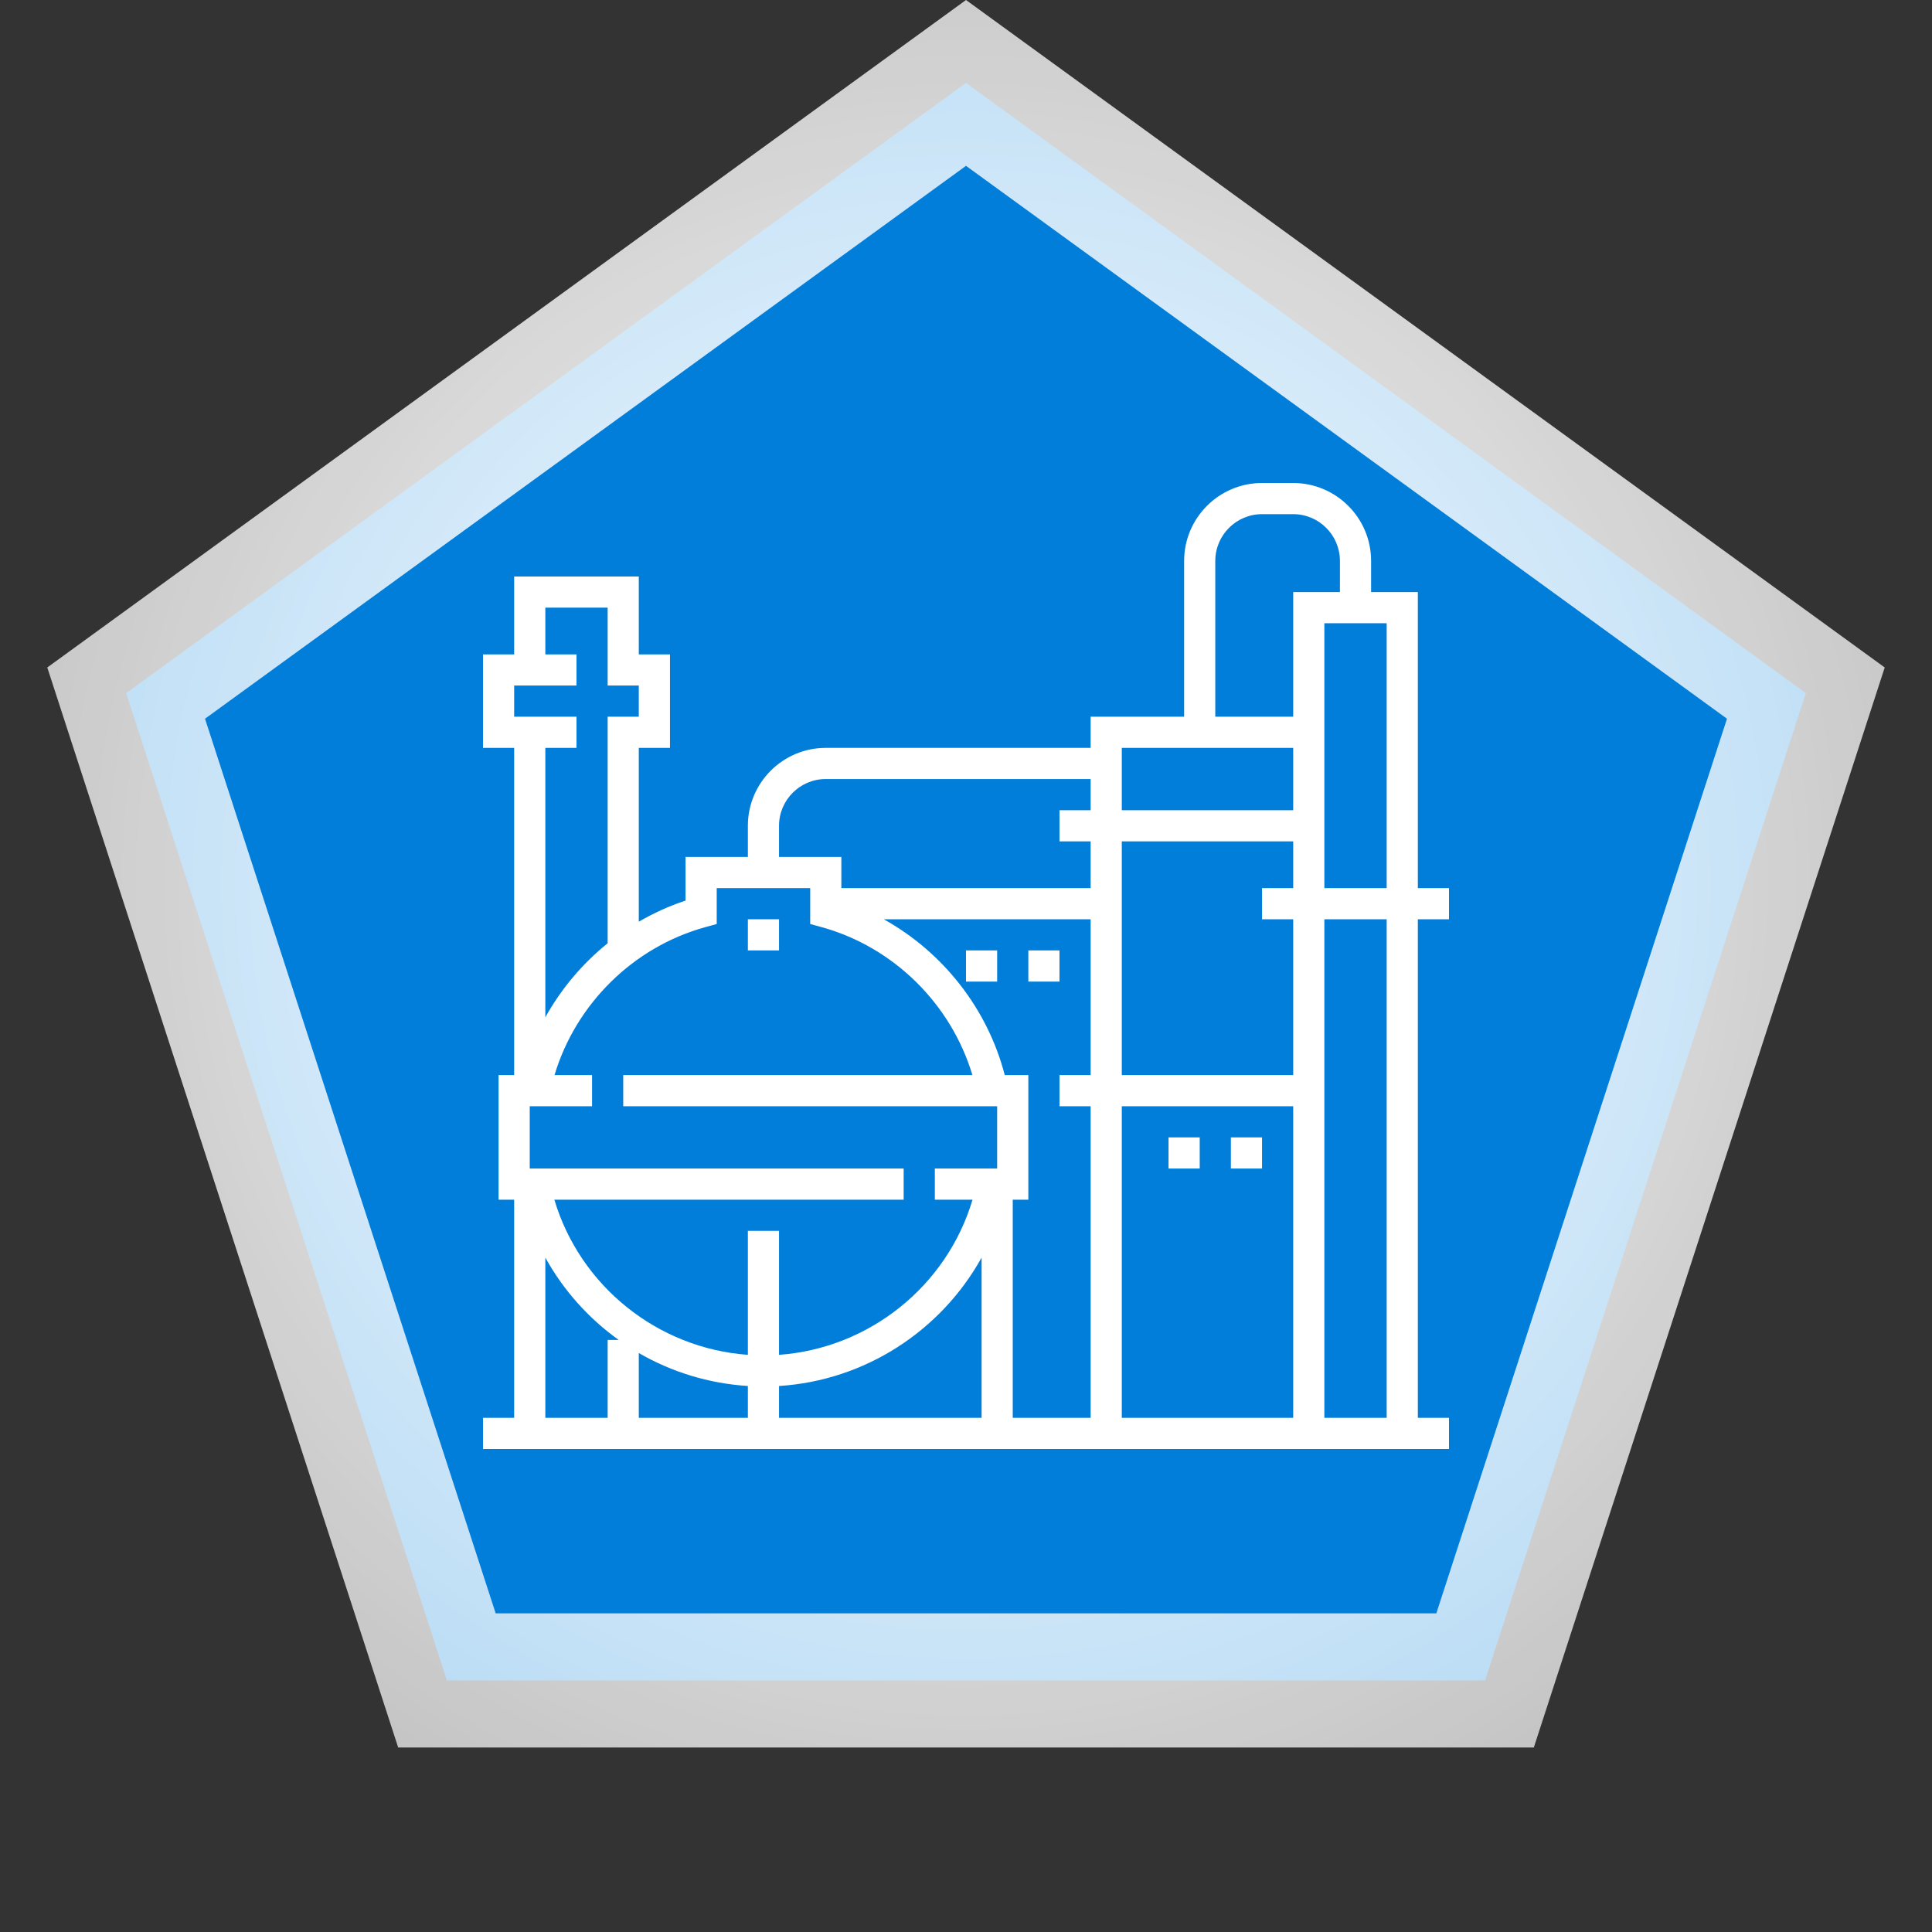
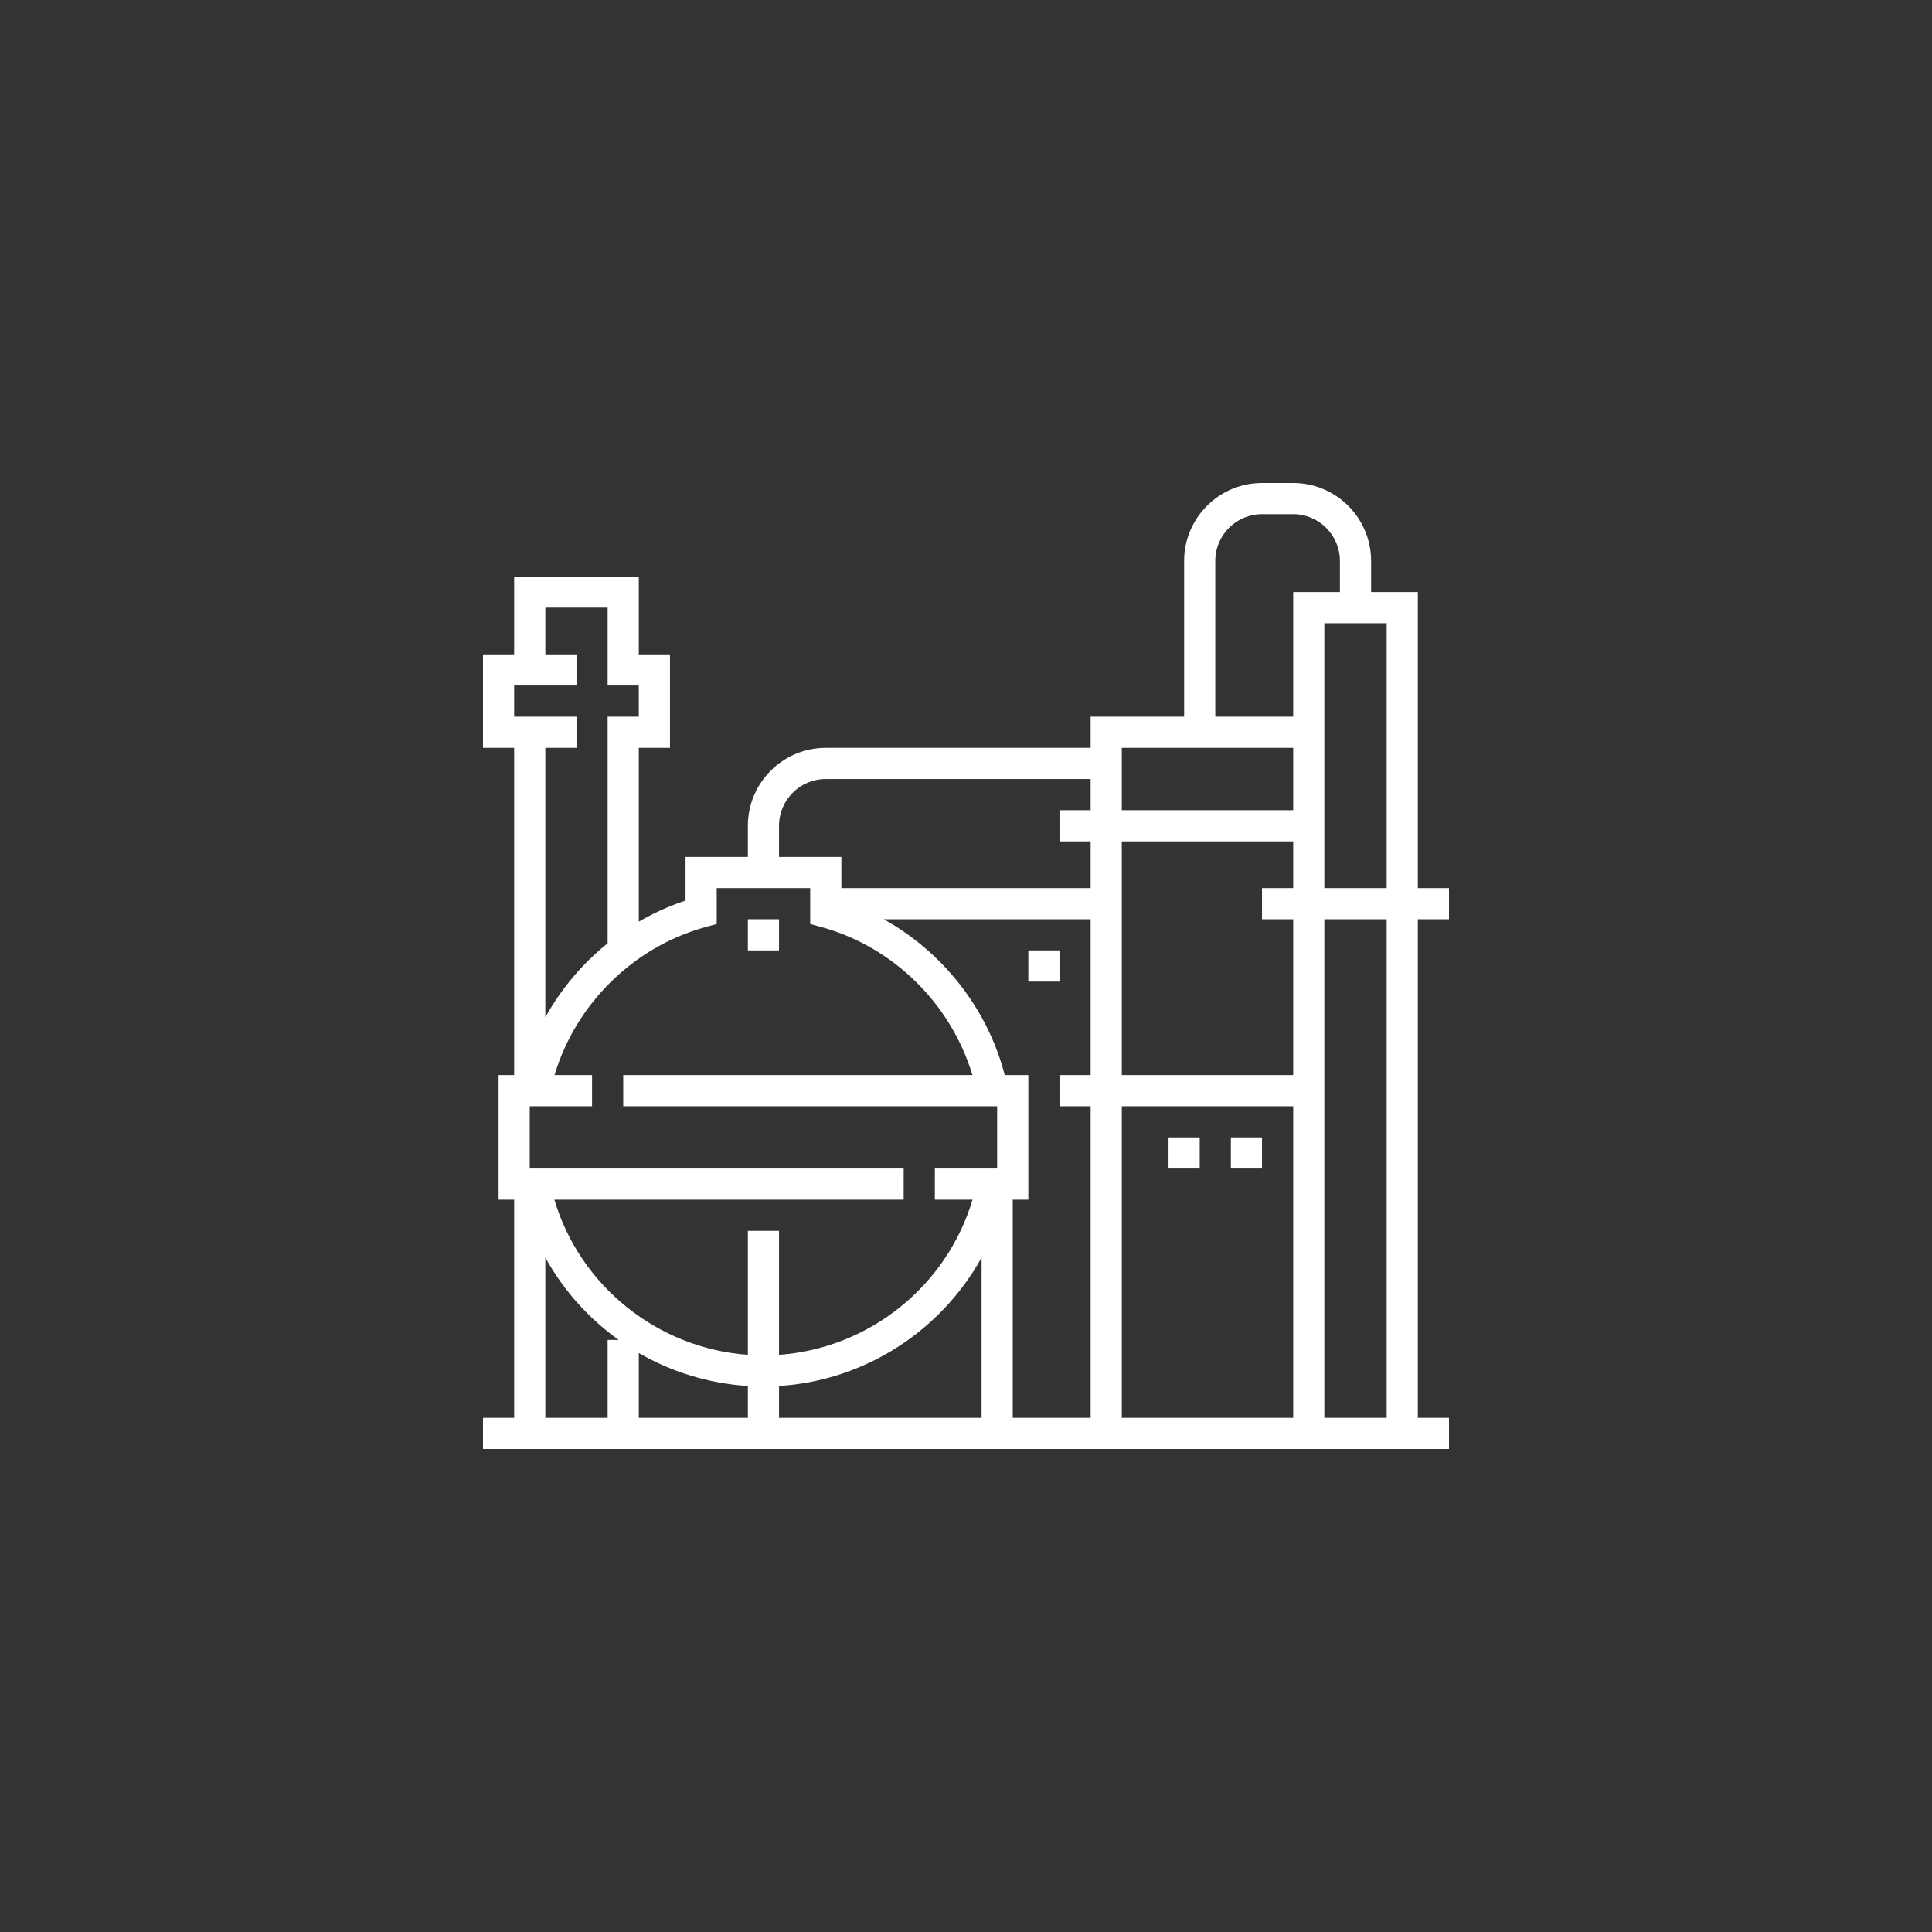
<svg xmlns="http://www.w3.org/2000/svg" width="72" height="72" viewBox="0 0 72 72" fill="none">
  <rect x="0" y="0" width="72" height="72" fill="#333333" stroke="none" />
-   <path d="M4.701 25.83L36 3.09L67.299 25.83L55.344 62.625H16.656L4.701 25.83Z" fill="#017EDA" stroke="url(#paint0_radial)" stroke-width="5" />
  <path d="M54 34.258V33.097H52.839V22.064H51.097V20.903C51.097 19.302 49.794 18 48.194 18H47.032C45.431 18 44.129 19.302 44.129 20.903V26.71H40.645V27.871H30.774C29.173 27.871 27.871 29.173 27.871 30.774V31.936H25.548V33.562C24.938 33.763 24.355 34.03 23.806 34.349V27.871H24.968V24.387H23.806V21.484H19.161V24.387H18V27.871H19.161V40.065H18.581V44.71H19.161V52.839H18V54H54V52.839H52.839V34.258H54ZM19.161 25.548H19.742H20.323H21.484V24.387H20.323V22.645H22.645V25.548H23.806V26.71H22.645V35.153C21.703 35.913 20.911 36.851 20.323 37.911V27.871H21.484V26.71H20.323H19.742H19.161V25.548ZM22.645 49.935V52.839H20.323V46.867C20.998 48.088 21.936 49.134 23.057 49.935H22.645ZM27.871 52.839H23.806V50.423C25.024 51.129 26.41 51.559 27.871 51.652V52.839ZM36.581 52.839H29.032V51.652C32.238 51.45 35.069 49.596 36.581 46.867V52.839ZM37.161 43.548H34.839V44.71H36.243C35.285 47.929 32.397 50.248 29.032 50.491V45.871H27.871V50.491C24.507 50.248 21.618 47.929 20.66 44.71H33.677V43.548H19.742V41.226H22.064V40.065H20.665C21.458 37.419 23.596 35.294 26.284 34.552L26.71 34.435V33.097H30.194V34.435L30.62 34.552C33.307 35.294 35.445 37.419 36.239 40.065H23.226V41.226H37.161V43.548ZM40.645 40.065H39.484V41.226H40.645V52.839H37.742V44.71H38.323V40.065H37.444C36.804 37.592 35.142 35.486 32.935 34.258H40.645V40.065ZM40.645 30.194H39.484V31.355H40.645V33.097H31.355V31.936H29.032V30.774C29.032 29.814 29.814 29.032 30.774 29.032H40.645V30.194ZM48.194 52.839H41.806V41.226H48.194V52.839ZM48.194 33.097H47.032V34.258H48.194V40.065H41.806V31.355H48.194V33.097ZM48.194 30.194H41.806V27.871H48.194V30.194ZM48.194 26.71H45.29V20.903C45.29 19.943 46.072 19.161 47.032 19.161H48.194C49.154 19.161 49.935 19.943 49.935 20.903V22.064H48.194V26.71ZM51.677 52.839H49.355V34.258H51.677V52.839ZM51.677 33.097H49.355V23.226H51.677V33.097Z" fill="white" />
  <path d="M39.484 35.419H38.323V36.581H39.484V35.419Z" fill="white" />
-   <path d="M37.161 35.419H36V36.581H37.161V35.419Z" fill="white" />
  <path d="M47.032 42.387H45.871V43.548H47.032V42.387Z" fill="white" />
  <path d="M44.71 42.387H43.548V43.548H44.71V42.387Z" fill="white" />
  <path d="M29.032 34.258H27.871V35.419H29.032V34.258Z" fill="white" />
  <defs>
    <radialGradient id="paint0_radial" cx="0" cy="0" r="1" gradientUnits="userSpaceOnUse" gradientTransform="translate(36 33) rotate(90) scale(136.875)">
      <stop stop-color="white" />
      <stop offset="1" stop-color="white" stop-opacity="0" />
    </radialGradient>
  </defs>
</svg>